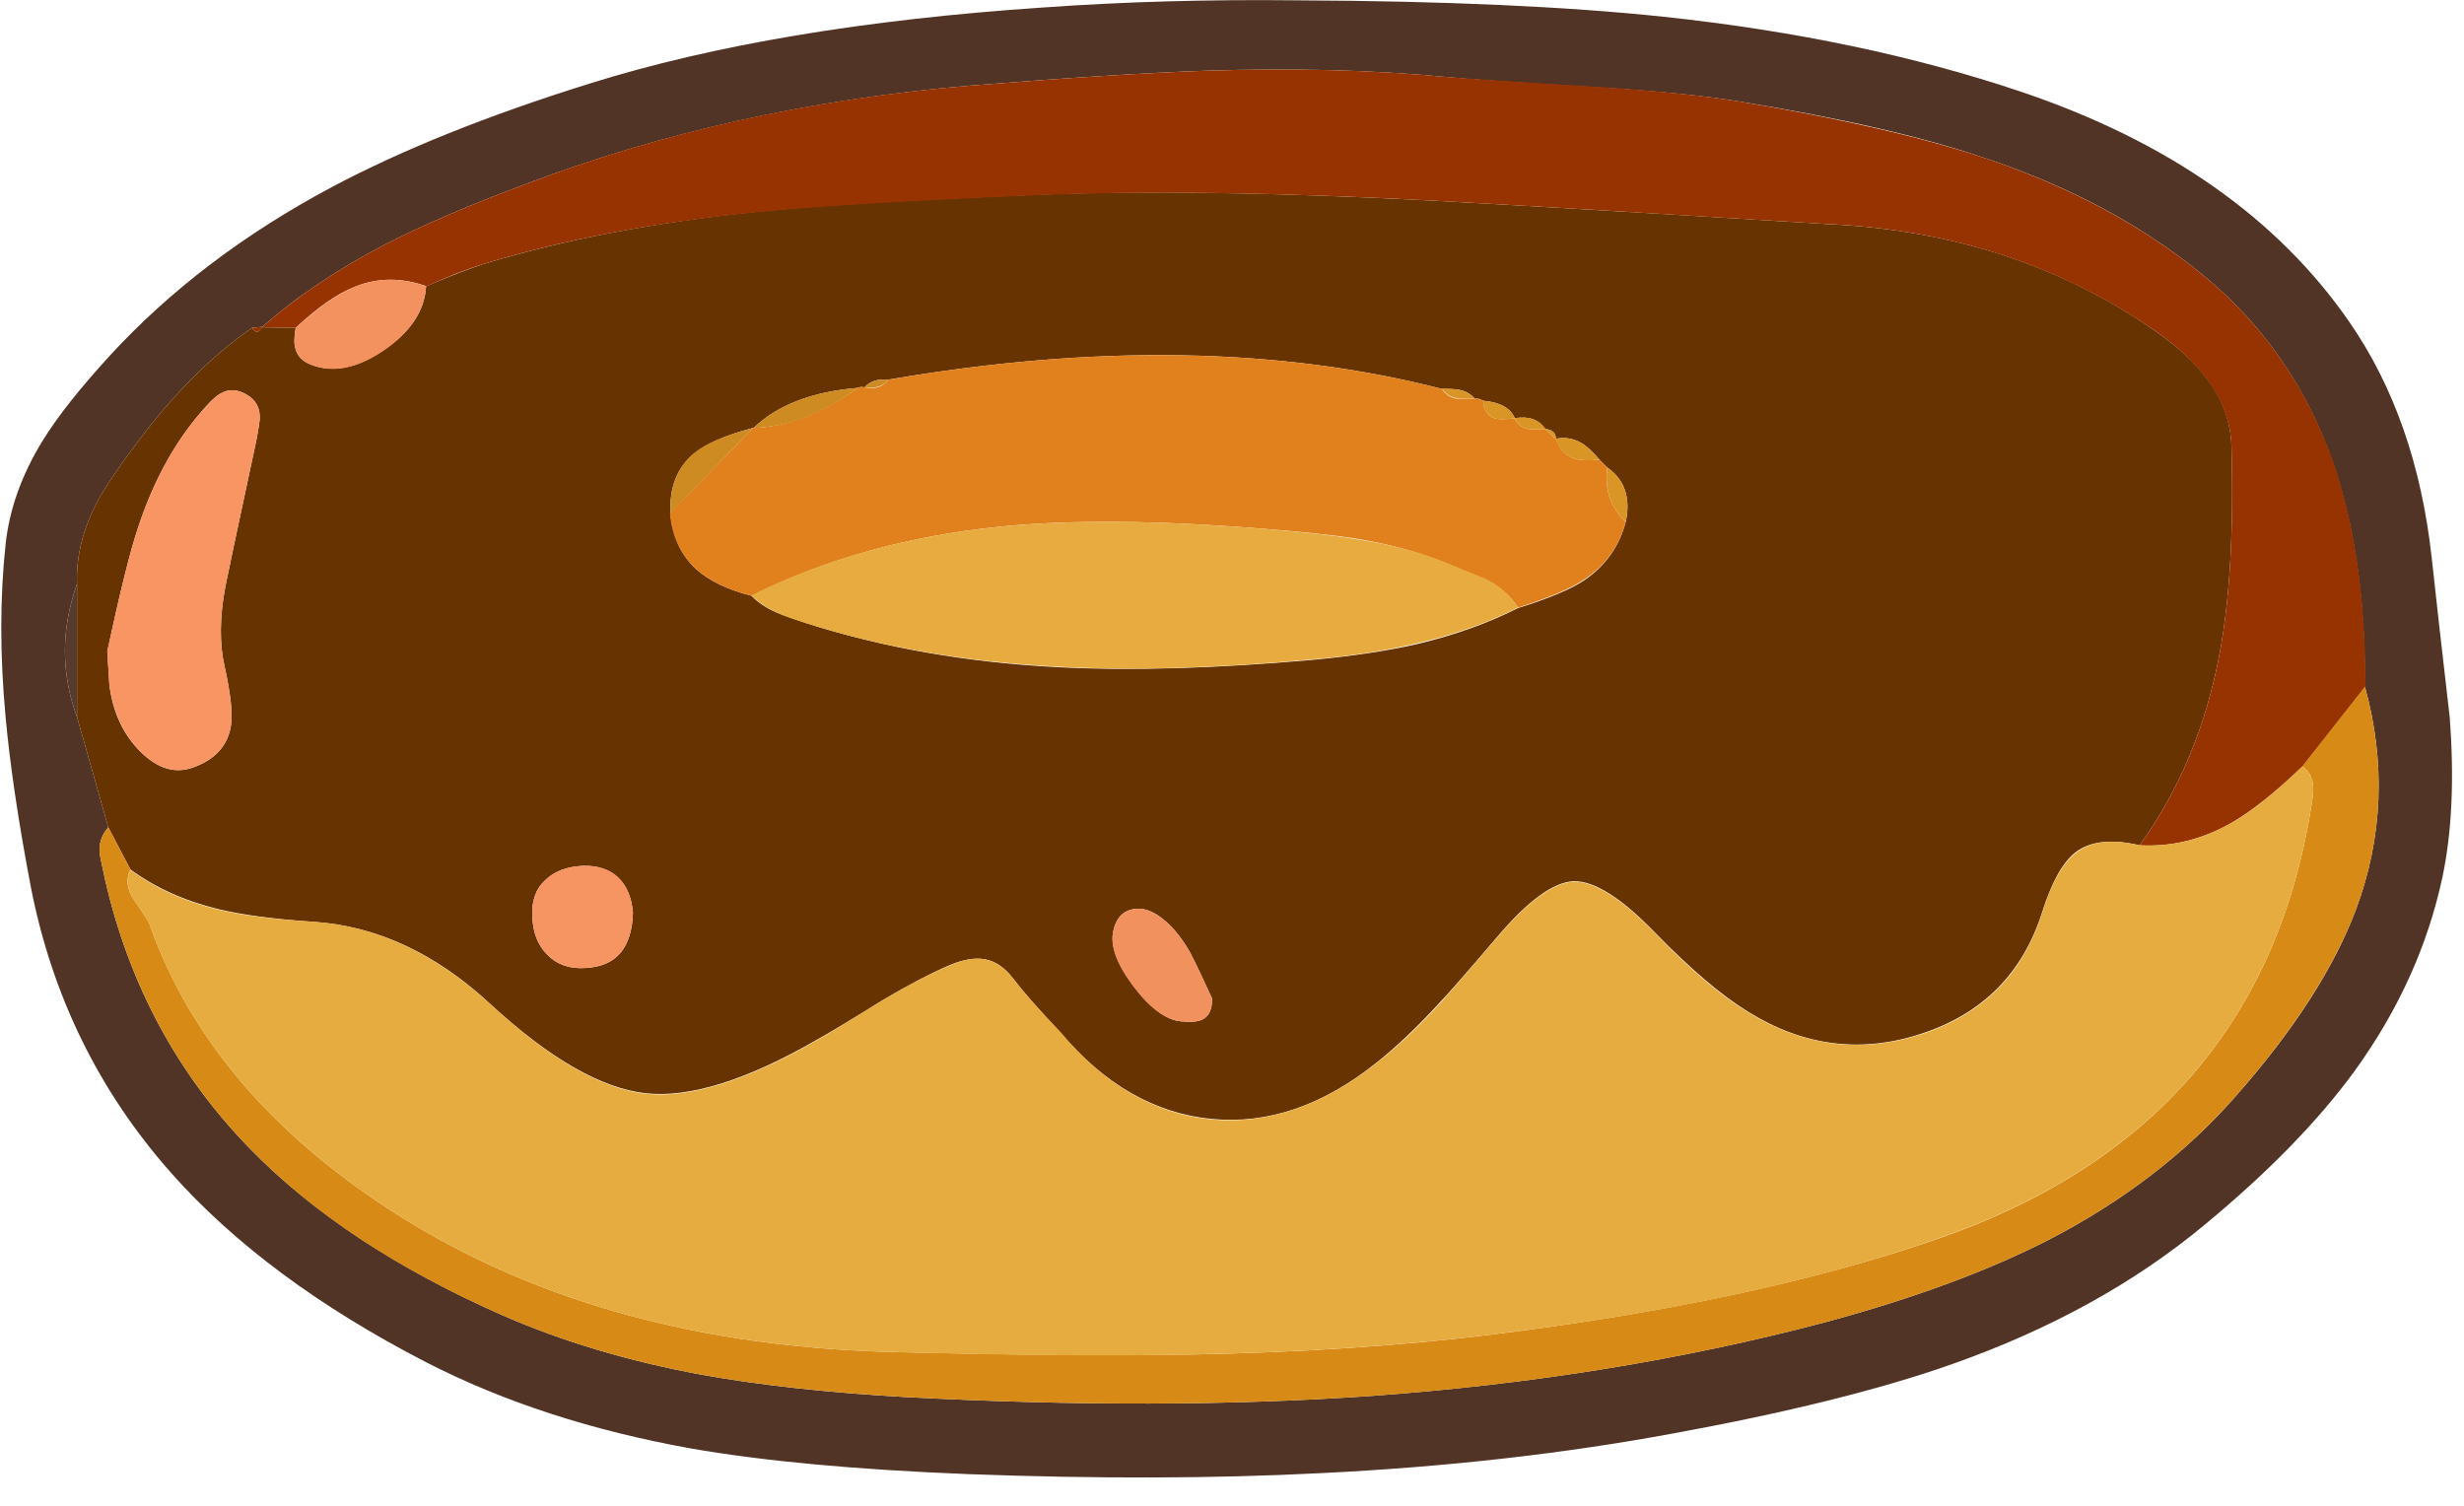
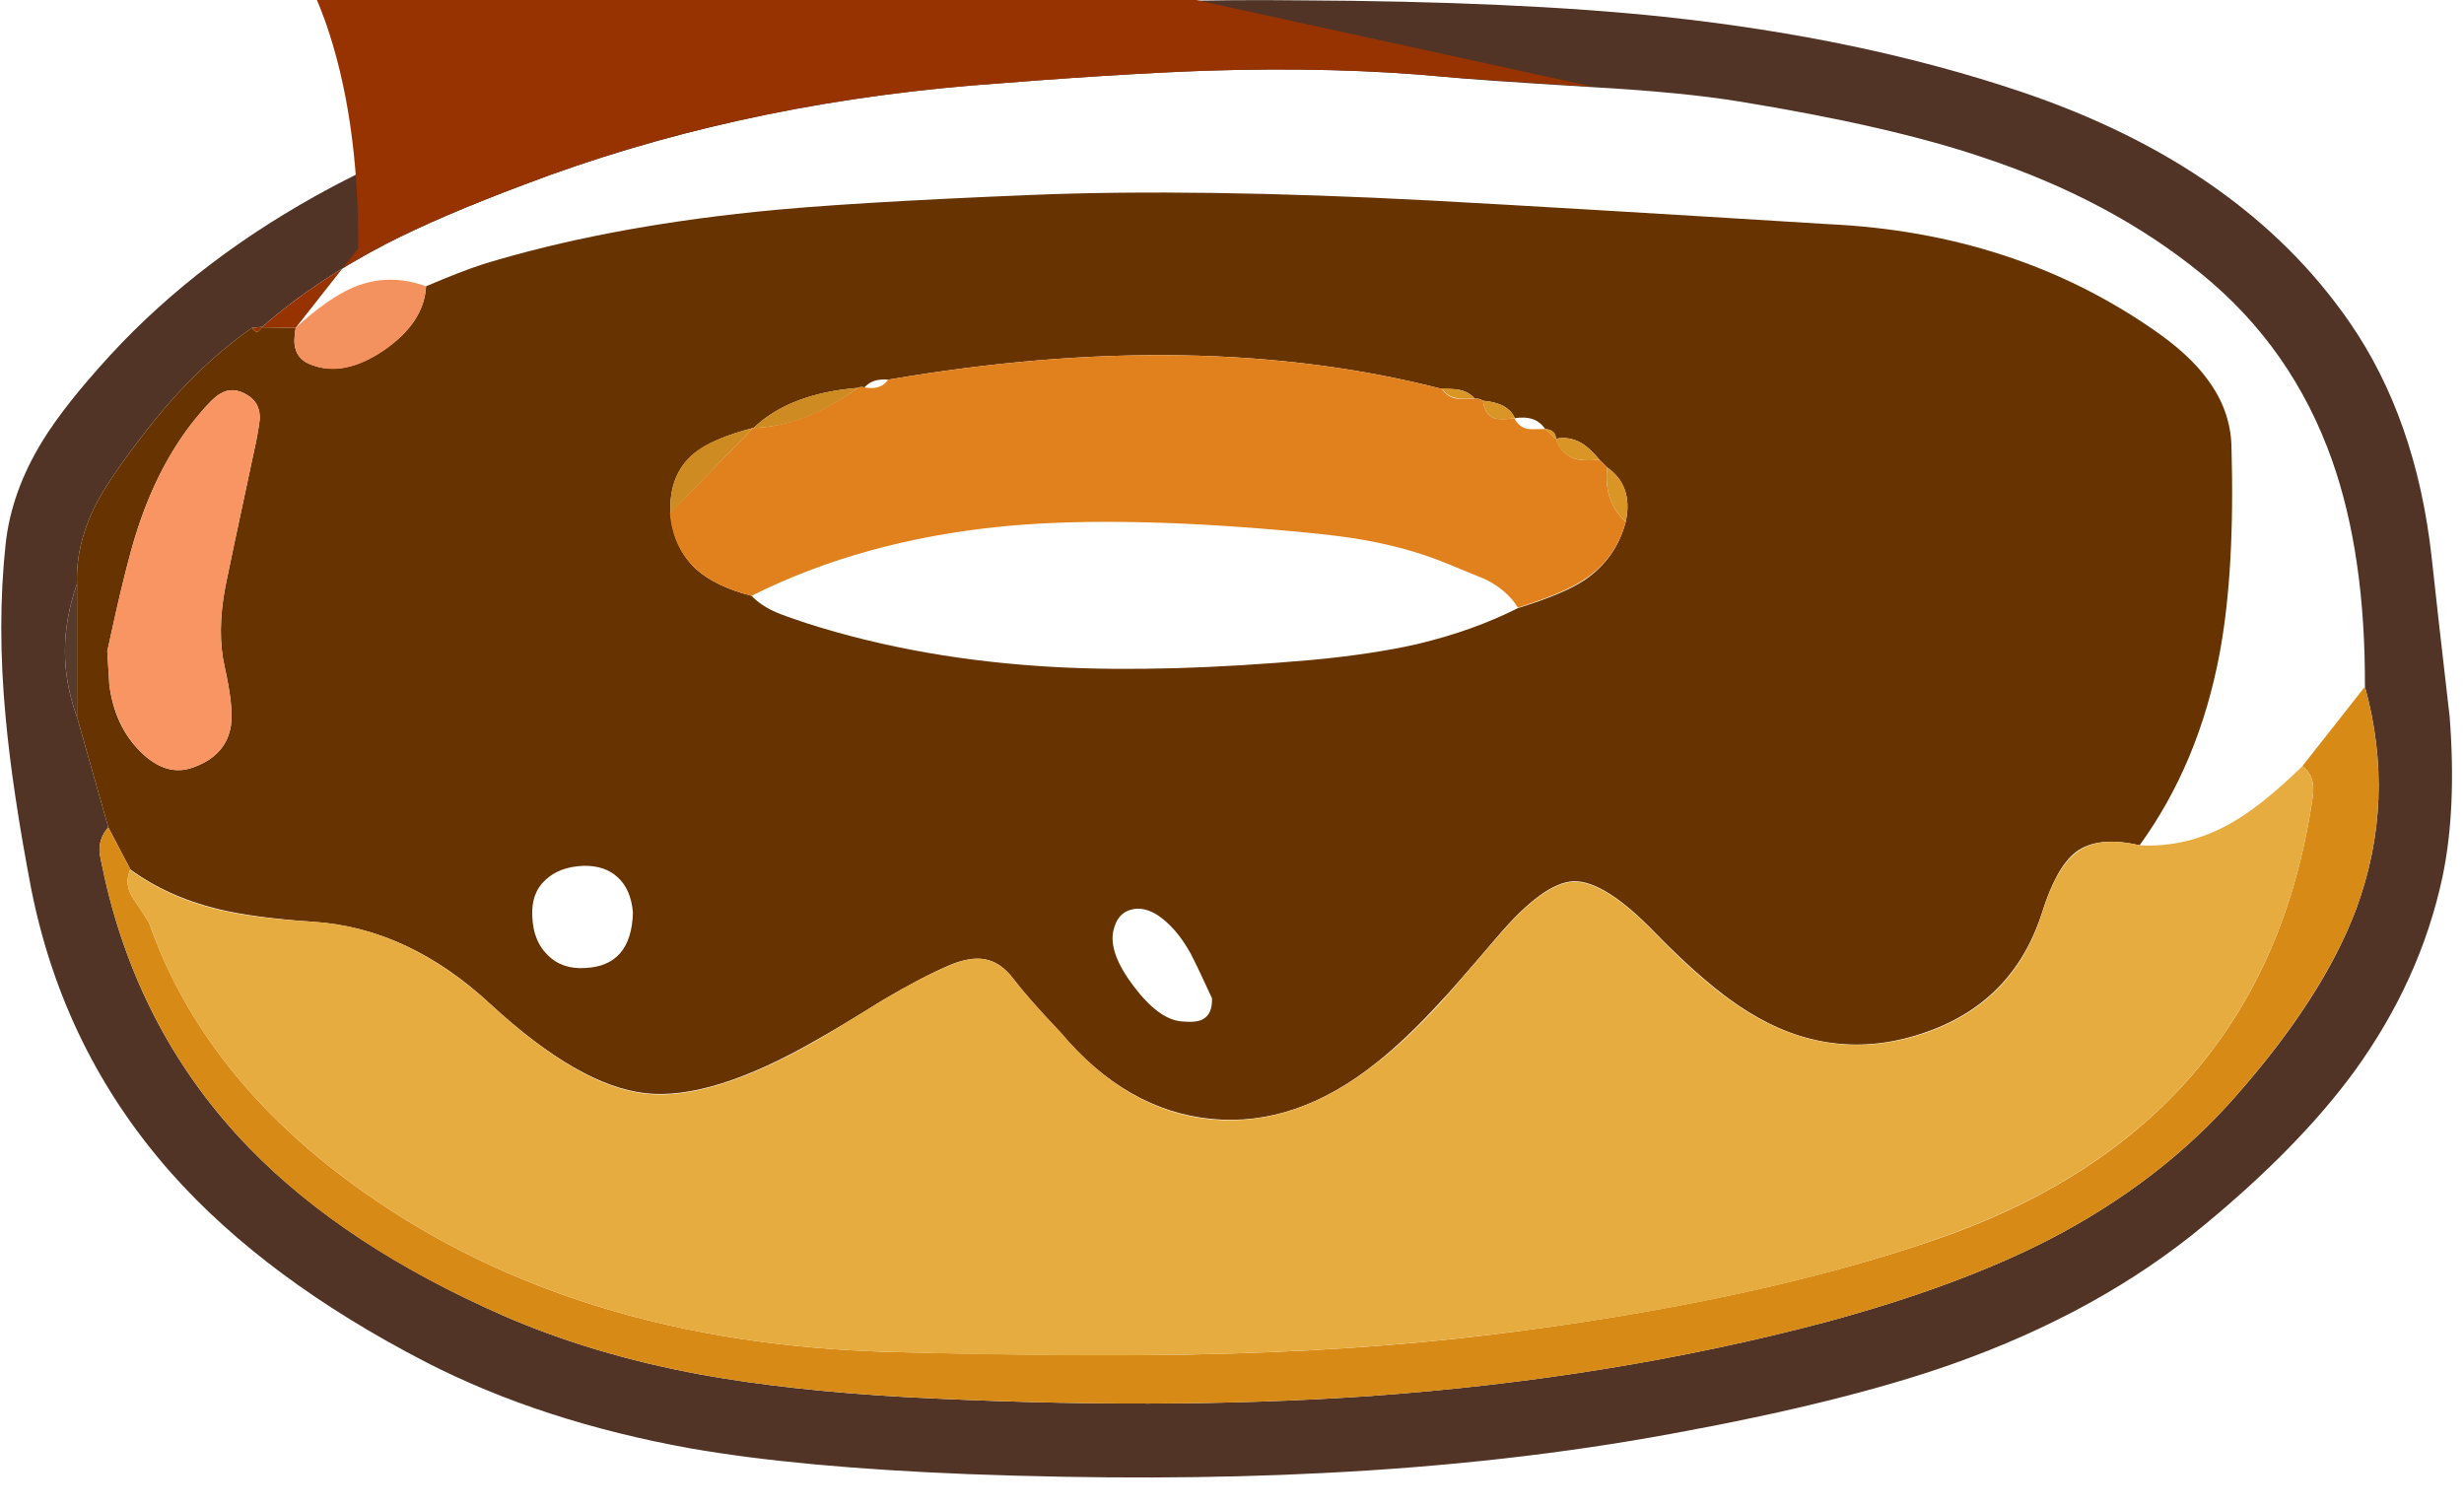
<svg xmlns="http://www.w3.org/2000/svg" xmlns:xlink="http://www.w3.org/1999/xlink" width="72" height="44" preserveAspectRatio="none">
  <defs>
    <path id="a" fill="#513426" d="M757.35 342.45q-1.5-13.5-8-22.9-10.5-15.2-32-22.45-15.6-5.25-34.8-7.3-14.2-1.5-35.55-1.6-13.1-.15-24.95.7-26.05 1.75-44.1 7.4-14.9 4.65-25.15 10.1-12.75 6.8-21.55 16.35-4.45 4.85-6.6 8.35-3.05 4.95-3.6 10.05-.85 7.85 0 16.9.65 7.1 2.5 16.75 3.15 15.8 13.65 27.65 9.2 10.35 24.8 18.4 11.3 5.8 25.8 8.4 10.6 1.85 27 2.5 18.8.7 34.45-.1 18.2-.9 34.15-3.85 16.7-3.05 27.2-6.75 14.45-5.1 24.65-13.6 9.2-7.6 14.55-14.9 6.45-8.9 8.6-18.95 1.4-6.65.7-15.65-1.2-10.35-1.75-15.5m-96.15-46.8q2.85.3 14.35 1 8.85.5 14.35 1.4 14.75 2.4 23.75 5.45 12.5 4.15 21.35 11.4 8.8 7.2 12.65 18.1 3.25 9.2 3.2 22.05 3.05 11.1-.85 21.65-3.2 8.55-11.7 18.2-7.35 8.4-18.3 14.05-8.9 4.55-21.7 8-20.75 5.5-44.45 7.2-20.35 1.4-45.05.1-11.5-.65-20.05-2.2-10.55-1.95-19.25-5.75-15.45-6.8-24.7-16.3-10.55-10.85-14.05-26.1-.55-2.5-.55-2.65-.1-1.45.85-2.5L528 358q-2.35-6.35 0-12.95-.15-4.05 2.05-8.15 1.3-2.4 4.75-6.85 4.85-6.2 10.25-9.95l1-.1q5.087-4.469 12.1-8.1 5.15-2.65 13.4-5.75 20.1-7.65 43.5-9.65 14.3-1.15 23-1.45 12.7-.4 23.15.6" />
    <path id="b" fill="#673301" d="M546 320.05q.036-.024.05-.05zm108.6 71.6q2.9-2.3 6.15-5.85 1.25-1.3 5.6-6.4 4.5-5.3 7.45-5.4 3-.05 7.85 4.95 5.2 5.35 9.1 7.75 8.1 5.05 16.9 2.15 8.9-2.9 11.75-11.8 1.4-4.45 3.3-5.9 2.15-1.6 6.2-.65 5.8-8 7.8-18.7 1.5-8 1.15-20.2-.1-3.5-2.35-6.5-1.75-2.4-5.15-4.75-13.65-9.5-31.75-10.35-25.8-1.6-38.7-2.3-22.8-1.2-38.8-.55-18.45.75-27 1.65-14.95 1.55-26.55 5.1-2.15.7-5.55 2.15-.2 3.55-4.1 6.2t-7.05 1.45q-1.25-.45-1.55-1.5-.25-.7 0-2.1l-3.3-.05q-.464.827-.95.05-5.4 3.75-10.25 9.95-3.45 4.45-4.75 6.85-2.2 4.1-2.05 8.15V358l3.05 10.75 2.15 4.1q3.6 2.65 8.5 3.85 3.45.85 9.3 1.25 9.3.6 17.3 8.05 8.65 7.95 15.1 8.65 6.4.7 16.65-5.2 2.15-1.2 6.4-3.85 3.8-2.25 6.6-3.45 1.95-.8 3.35-.55 1.55.25 2.8 1.9 1.4 1.85 4.6 5.25 6.45 7.6 14.7 8.4t16.1-5.5m10.35-64.45q2.45.2 3.1 1.7 2.026-.328 2.95 1.05 1.04.102 1.05.95 1.3-.25 2.45.4.8.45 1.8 1.65l.75.75q2.55 1.8 1.8 5.3-.95 3.6-4.05 5.7-1.95 1.3-6.45 2.7-4.35 2.2-9.8 3.5-4.4 1-10.3 1.55-14.1 1.25-24.8.7-13.25-.7-24.45-4.3-2.1-.7-2.8-1-1.55-.65-2.5-1.65-3.5-.9-5.4-2.6-2.2-2.05-2.5-5.45-.15-3.8 2.3-5.8 1.75-1.45 5.75-2.5h.05q3.5-3.35 10.15-3.9.25-.15.65-.05.8-.9 2.3-.75 30.25-5.2 53.95.9 1.25 0 1.75.1.9.2 1.45.85.45-.05.8.2M533.9 339.7q2.2-6.75 6.1-11.3 1.25-1.5 1.9-1.85 1.25-.8 2.7.1 1.15.7 1.2 2.05.05.4-.35 2.45-2.85 13.3-3 14.15-.85 4.5-.05 7.9.85 3.85.6 5.6-.45 2.95-3.65 4.1-2.65 1-5.2-1.55-2.5-2.5-3-6.5-.1-1.65-.2-3.25 1.85-8.6 2.95-11.9m48.25 37.35q-.15 5.2-4.65 5.4-2.3.15-3.7-1.3-1.35-1.35-1.45-3.65-.15-2.3 1.25-3.6 1.35-1.3 3.7-1.4 2.15-.05 3.4 1.15 1.25 1.15 1.45 3.4m56.4 8.35q.05 1.55-.9 2.05-.65.35-2.1.2-2.2-.2-4.65-3.45t-1.95-5.4q.4-1.75 1.8-2.05 1.15-.3 2.5.55 1.8 1.2 3.2 3.7.75 1.45 2.1 4.4" />
-     <path id="c" fill="#973301" d="M675.6 296.6q-12.05-.75-14.35-.95-10.45-1-23.15-.6-8.75.3-23.05 1.45-23.35 1.95-43.5 9.65-8.25 3.1-13.4 5.75-7.05 3.65-12.15 8.15l3.3.05q3.2-3 5.75-4 3.35-1.35 7-.05 3.2-1.45 5.5-2.15 11.55-3.55 26.55-5.05 8.35-.85 27-1.65 16.05-.7 38.8.5 12.9.7 38.75 2.3 17.95.85 31.7 10.35 7.3 5.05 7.5 11.25.35 12.2-1.15 20.2-2 10.7-7.8 18.7 4.6.25 8.8-2.1 2.95-1.65 7.1-5.6l6.1-7.75q.05-12.8-3.2-22.05-3.9-10.9-12.7-18.1t-21.35-11.4q-8.9-2.95-23.75-5.45-5.5-.9-14.3-1.45" />
+     <path id="c" fill="#973301" d="M675.6 296.6q-12.05-.75-14.35-.95-10.45-1-23.15-.6-8.75.3-23.05 1.45-23.35 1.95-43.5 9.65-8.25 3.1-13.4 5.75-7.05 3.65-12.15 8.15l3.3.05l6.1-7.75q.05-12.8-3.2-22.05-3.9-10.9-12.7-18.1t-21.35-11.4q-8.9-2.95-23.75-5.45-5.5-.9-14.3-1.45" />
    <path id="d" fill="#D78A15" d="M744.75 362.8q1.35.95 1 3.1-4.7 32.05-36.85 43.05-17.6 6.05-43.05 9.2-13.25 1.65-29.35 1.95-11.45.2-29.35-.25-30.3-.85-51.05-15.45-15.75-11.05-21.1-26.4-1-1.55-1.55-2.35-.9-1.4-.25-2.8l-2.15-4.1q-.95 1.05-.85 2.5 0 .15.55 2.65 3.5 15.25 14.05 26.1 9.25 9.55 24.7 16.3 8.7 3.8 19.25 5.75 8.55 1.55 20.1 2.2 24.65 1.3 45.05-.1 23.7-1.7 44.4-7.2 12.8-3.45 21.7-8 10.95-5.65 18.3-14.05 8.5-9.7 11.7-18.2 3.9-10.55.85-21.65z" />
    <path id="e" fill="#573B2B" d="M528 345.05q-2.35 6.6 0 12.95z" />
    <path id="f" fill="#973301" d="m546.05 320-1 .1q.5.8 1-.1" />
    <path id="g" fill="#E7AC3F" d="M681.65 379q-4.85-5-7.85-4.95-2.95.1-7.45 5.4-4.6 5.35-5.55 6.4-3.25 3.55-6.15 5.8-7.9 6.3-16.15 5.55-8.25-.8-14.65-8.45-3.25-3.4-4.65-5.25-1.2-1.6-2.8-1.9-1.4-.25-3.3.55-2.85 1.2-6.65 3.45-4.25 2.65-6.4 3.9-10.25 5.9-16.65 5.2-6.45-.7-15.1-8.7-8.1-7.45-17.25-8.05-5.85-.35-9.35-1.2-4.9-1.2-8.5-3.85-.65 1.35.25 2.75L535 378q5.3 15.3 21.1 26.4 20.75 14.6 51.05 15.45 17.45.5 29.35.25 16-.3 29.3-1.95 25.5-3.1 43.05-9.2 32.2-11 36.9-43.05.35-2.15-1-3.1-4.05 3.95-7.05 5.6-4.2 2.35-8.8 2.1-4.05-.95-6.15.7-1.95 1.45-3.35 5.9-2.8 8.9-11.75 11.8-8.8 2.85-16.9-2.15-4-2.45-9.1-7.75" />
    <path id="h" fill="#E1811D" d="M652.4 340.6q5 .8 8.9 2.4 3.8 1.55 3.9 1.6 2.1 1.05 3.15 2.75 4.45-1.4 6.4-2.7 3.15-2.05 4.1-5.65-2.2-2.05-1.8-5.3l-.75-.75q-1.75.15-2.55-.15-1.25-.45-1.7-1.95v.1l-1.05-1q-1.355.049-1.65 0-.9-.15-1.35-1.05-1.36.197-1.95 0-.95-.35-1.1-1.7-.45-.25-.8-.2h-1.75q-.95-.15-1.45-.95-23.75-6.1-53.95-.9-.7 1.05-2.3.75-.3-.1-.65.05-5.25 3.75-10.2 3.9l-8.1 8.3q.3 3.4 2.55 5.45 1.9 1.7 5.4 2.6 10.8-5.4 24.35-6.75 10.15-1 25.25.2 5.8.45 9.1.95" />
-     <path id="i" fill="#E7AB3F" d="M665.2 344.55q-2.6-1.05-3.9-1.6-3.85-1.55-8.9-2.3-3-.5-9.1-1-15.05-1.2-25.25-.2-13.55 1.35-24.35 6.7.95 1 2.5 1.7.7.35 2.75 1 11.2 3.55 24.5 4.25 10.65.6 24.8-.7 12.25-1.05 20.1-5.05-1-1.7-3.15-2.8" />
    <path id="j" fill="#F89562" d="M542.45 345.3q.15-.85 3-14.15.4-2.05.35-2.45-.05-1.35-1.2-2.05-1.45-.9-2.7-.1-.55.3-1.9 1.85-3.9 4.55-6.1 11.3-1.1 3.3-2.95 11.9.1 1.6.2 3.25.55 4 3 6.5 2.55 2.55 5.2 1.55 3.2-1.15 3.65-4.1.25-1.75-.6-5.6-.8-3.4.05-7.9" />
-     <path id="k" fill="#F69562" d="M582.15 377.05q-.2-2.25-1.45-3.45-1.25-1.15-3.4-1.1-2.35.1-3.65 1.35-1.45 1.35-1.3 3.65.1 2.3 1.45 3.65 1.4 1.45 3.7 1.3 4.5-.2 4.65-5.4" />
    <path id="l" fill="#F3925F" d="M549.3 320.1q-.25 1.4 0 2.1.3 1.05 1.5 1.5 3.2 1.25 7.1-1.4 3.9-2.7 4.1-6.25-3.6-1.3-6.95.05-2.55 1.05-5.75 4" />
-     <path id="m" fill="#F1915E" d="M638.55 385.4q-1.35-2.95-2.1-4.4-1.4-2.5-3.2-3.7-1.35-.85-2.5-.55-1.4.3-1.8 2.05-.55 2.1 1.9 5.4 2.45 3.25 4.7 3.45 1.45.15 2.1-.2.95-.5.9-2.05" />
    <path id="n" fill="#CE8B21" d="M593.85 329.85q-4.05 1.05-5.75 2.45-2.45 2.05-2.3 5.85z" />
    <path id="o" fill="#CE8B21" d="M604.05 325.95q-6.7.55-10.15 3.9 5.05-.15 10.15-3.9" />
    <path id="p" fill="#D99525" d="M678.85 339q.75-3.55-1.8-5.3-.4 3.25 1.8 5.3" />
    <path id="q" fill="#D99525" d="M676.3 332.95q-1-1.2-1.8-1.65-1.15-.65-2.45-.4.45 1.5 1.7 1.9.8.3 2.55.15" />
    <path id="r" fill="#D99525" d="M668.05 328.9q-.65-1.5-3.1-1.7.15 1.35 1.1 1.7.6.2 2 0" />
    <path id="s" fill="#D99525" d="M664.15 327q-.55-.65-1.5-.85-.55-.15-1.7-.15.5.8 1.45.95.2.05 1.75.05" />
-     <path id="t" fill="#D99525" d="M671.05 329.95q-.95-1.4-3.05-1.05.45.9 1.35 1.05.3.05 1.7 0" />
-     <path id="u" fill="#CE8B21" d="M607 325.15q-1.5-.15-2.3.75 1.65.2 2.3-.75" />
    <path id="v" fill="#D99525" d="M672.05 330.95q.05-.9-1.05-1z" />
  </defs>
  <use xlink:href="#a" transform="matrix(.3 0 0 .3 -156.15 -86.45)" />
  <use xlink:href="#b" transform="matrix(.3 0 0 .3 -156.15 -86.45)" />
  <use xlink:href="#c" transform="matrix(.3 0 0 .3 -156.15 -86.45)" />
  <use xlink:href="#d" transform="matrix(.3 0 0 .3 -156.15 -86.45)" />
  <use xlink:href="#e" transform="matrix(.3 0 0 .3 -156.15 -86.45)" />
  <use xlink:href="#f" transform="matrix(.3 0 0 .3 -156.15 -86.45)" />
  <use xlink:href="#g" transform="matrix(.3 0 0 .3 -156.15 -86.45)" />
  <use xlink:href="#h" transform="matrix(.3 0 0 .3 -156.15 -86.45)" />
  <use xlink:href="#i" transform="matrix(.3 0 0 .3 -156.15 -86.45)" />
  <use xlink:href="#j" transform="matrix(.3 0 0 .3 -156.15 -86.45)" />
  <use xlink:href="#k" transform="matrix(.3 0 0 .3 -156.15 -86.45)" />
  <use xlink:href="#l" transform="matrix(.3 0 0 .3 -156.15 -86.45)" />
  <use xlink:href="#m" transform="matrix(.3 0 0 .3 -156.15 -86.45)" />
  <use xlink:href="#n" transform="matrix(.3 0 0 .3 -156.15 -86.45)" />
  <use xlink:href="#o" transform="matrix(.3 0 0 .3 -156.15 -86.45)" />
  <use xlink:href="#p" transform="matrix(.3 0 0 .3 -156.15 -86.45)" />
  <use xlink:href="#q" transform="matrix(.3 0 0 .3 -156.15 -86.45)" />
  <use xlink:href="#r" transform="matrix(.3 0 0 .3 -156.15 -86.45)" />
  <use xlink:href="#s" transform="matrix(.3 0 0 .3 -156.15 -86.45)" />
  <use xlink:href="#t" transform="matrix(.3 0 0 .3 -156.15 -86.45)" />
  <use xlink:href="#u" transform="matrix(.3 0 0 .3 -156.15 -86.45)" />
  <use xlink:href="#v" transform="matrix(.3 0 0 .3 -156.15 -86.45)" />
</svg>